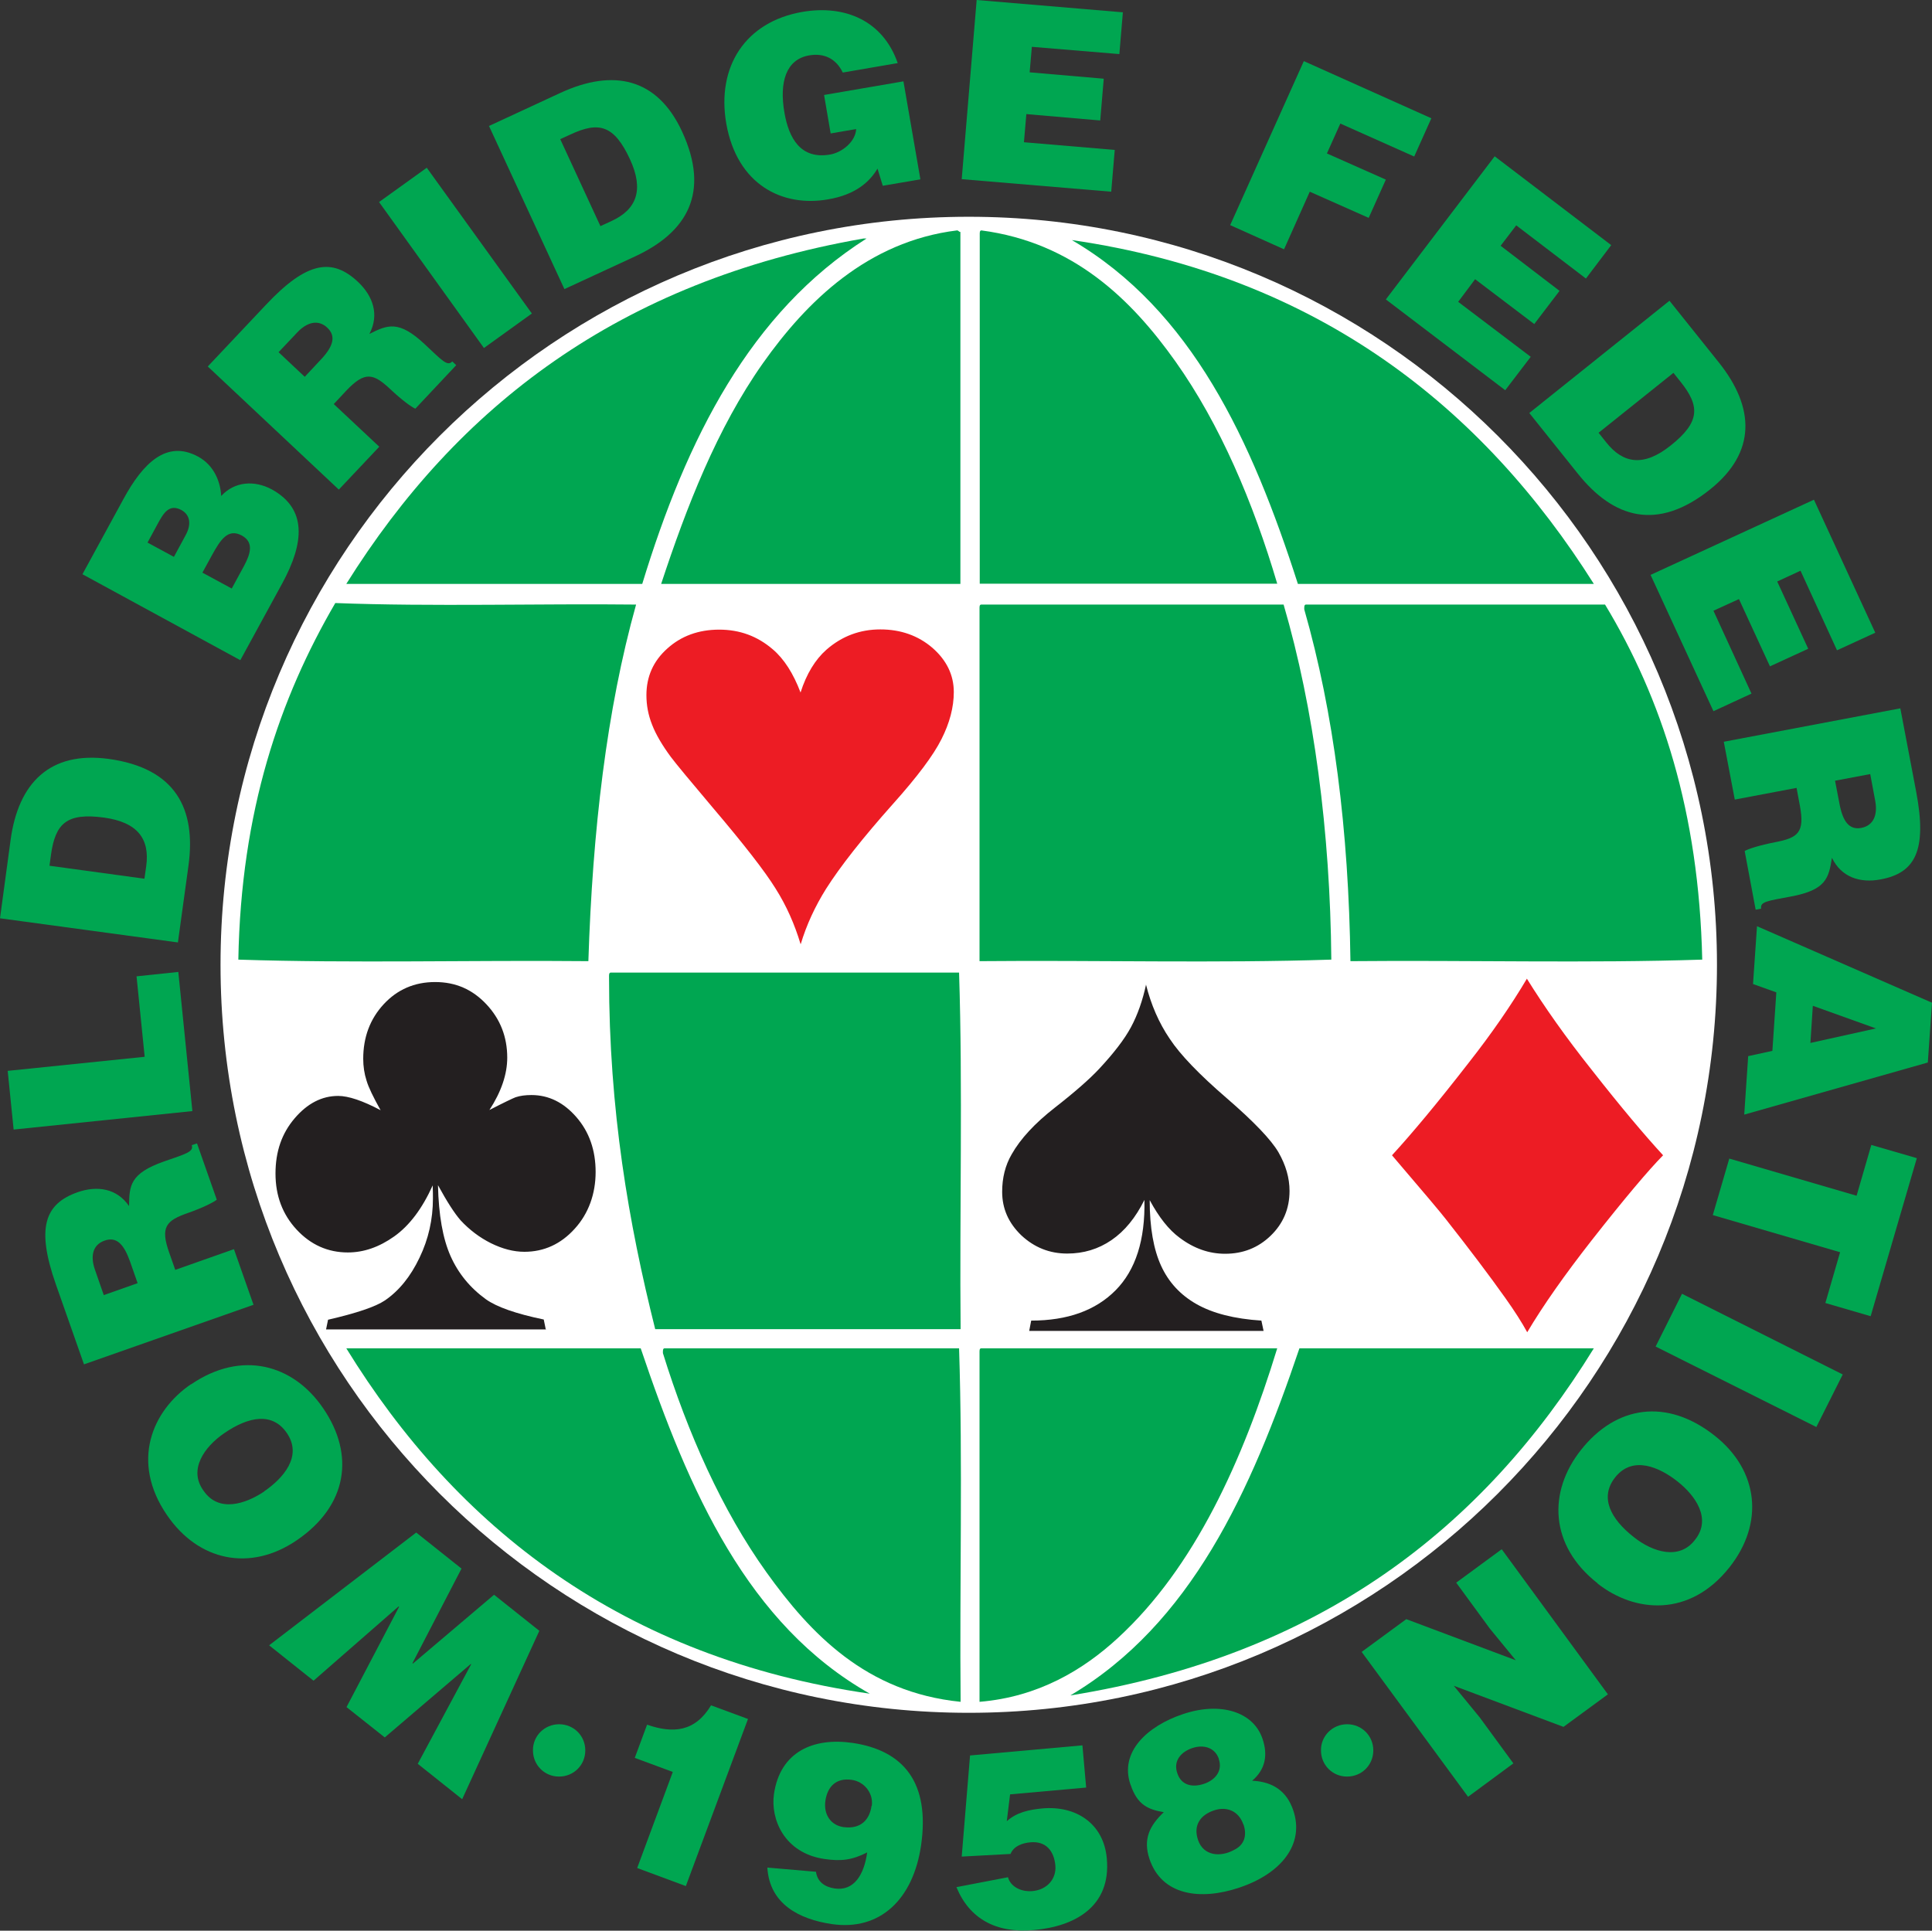
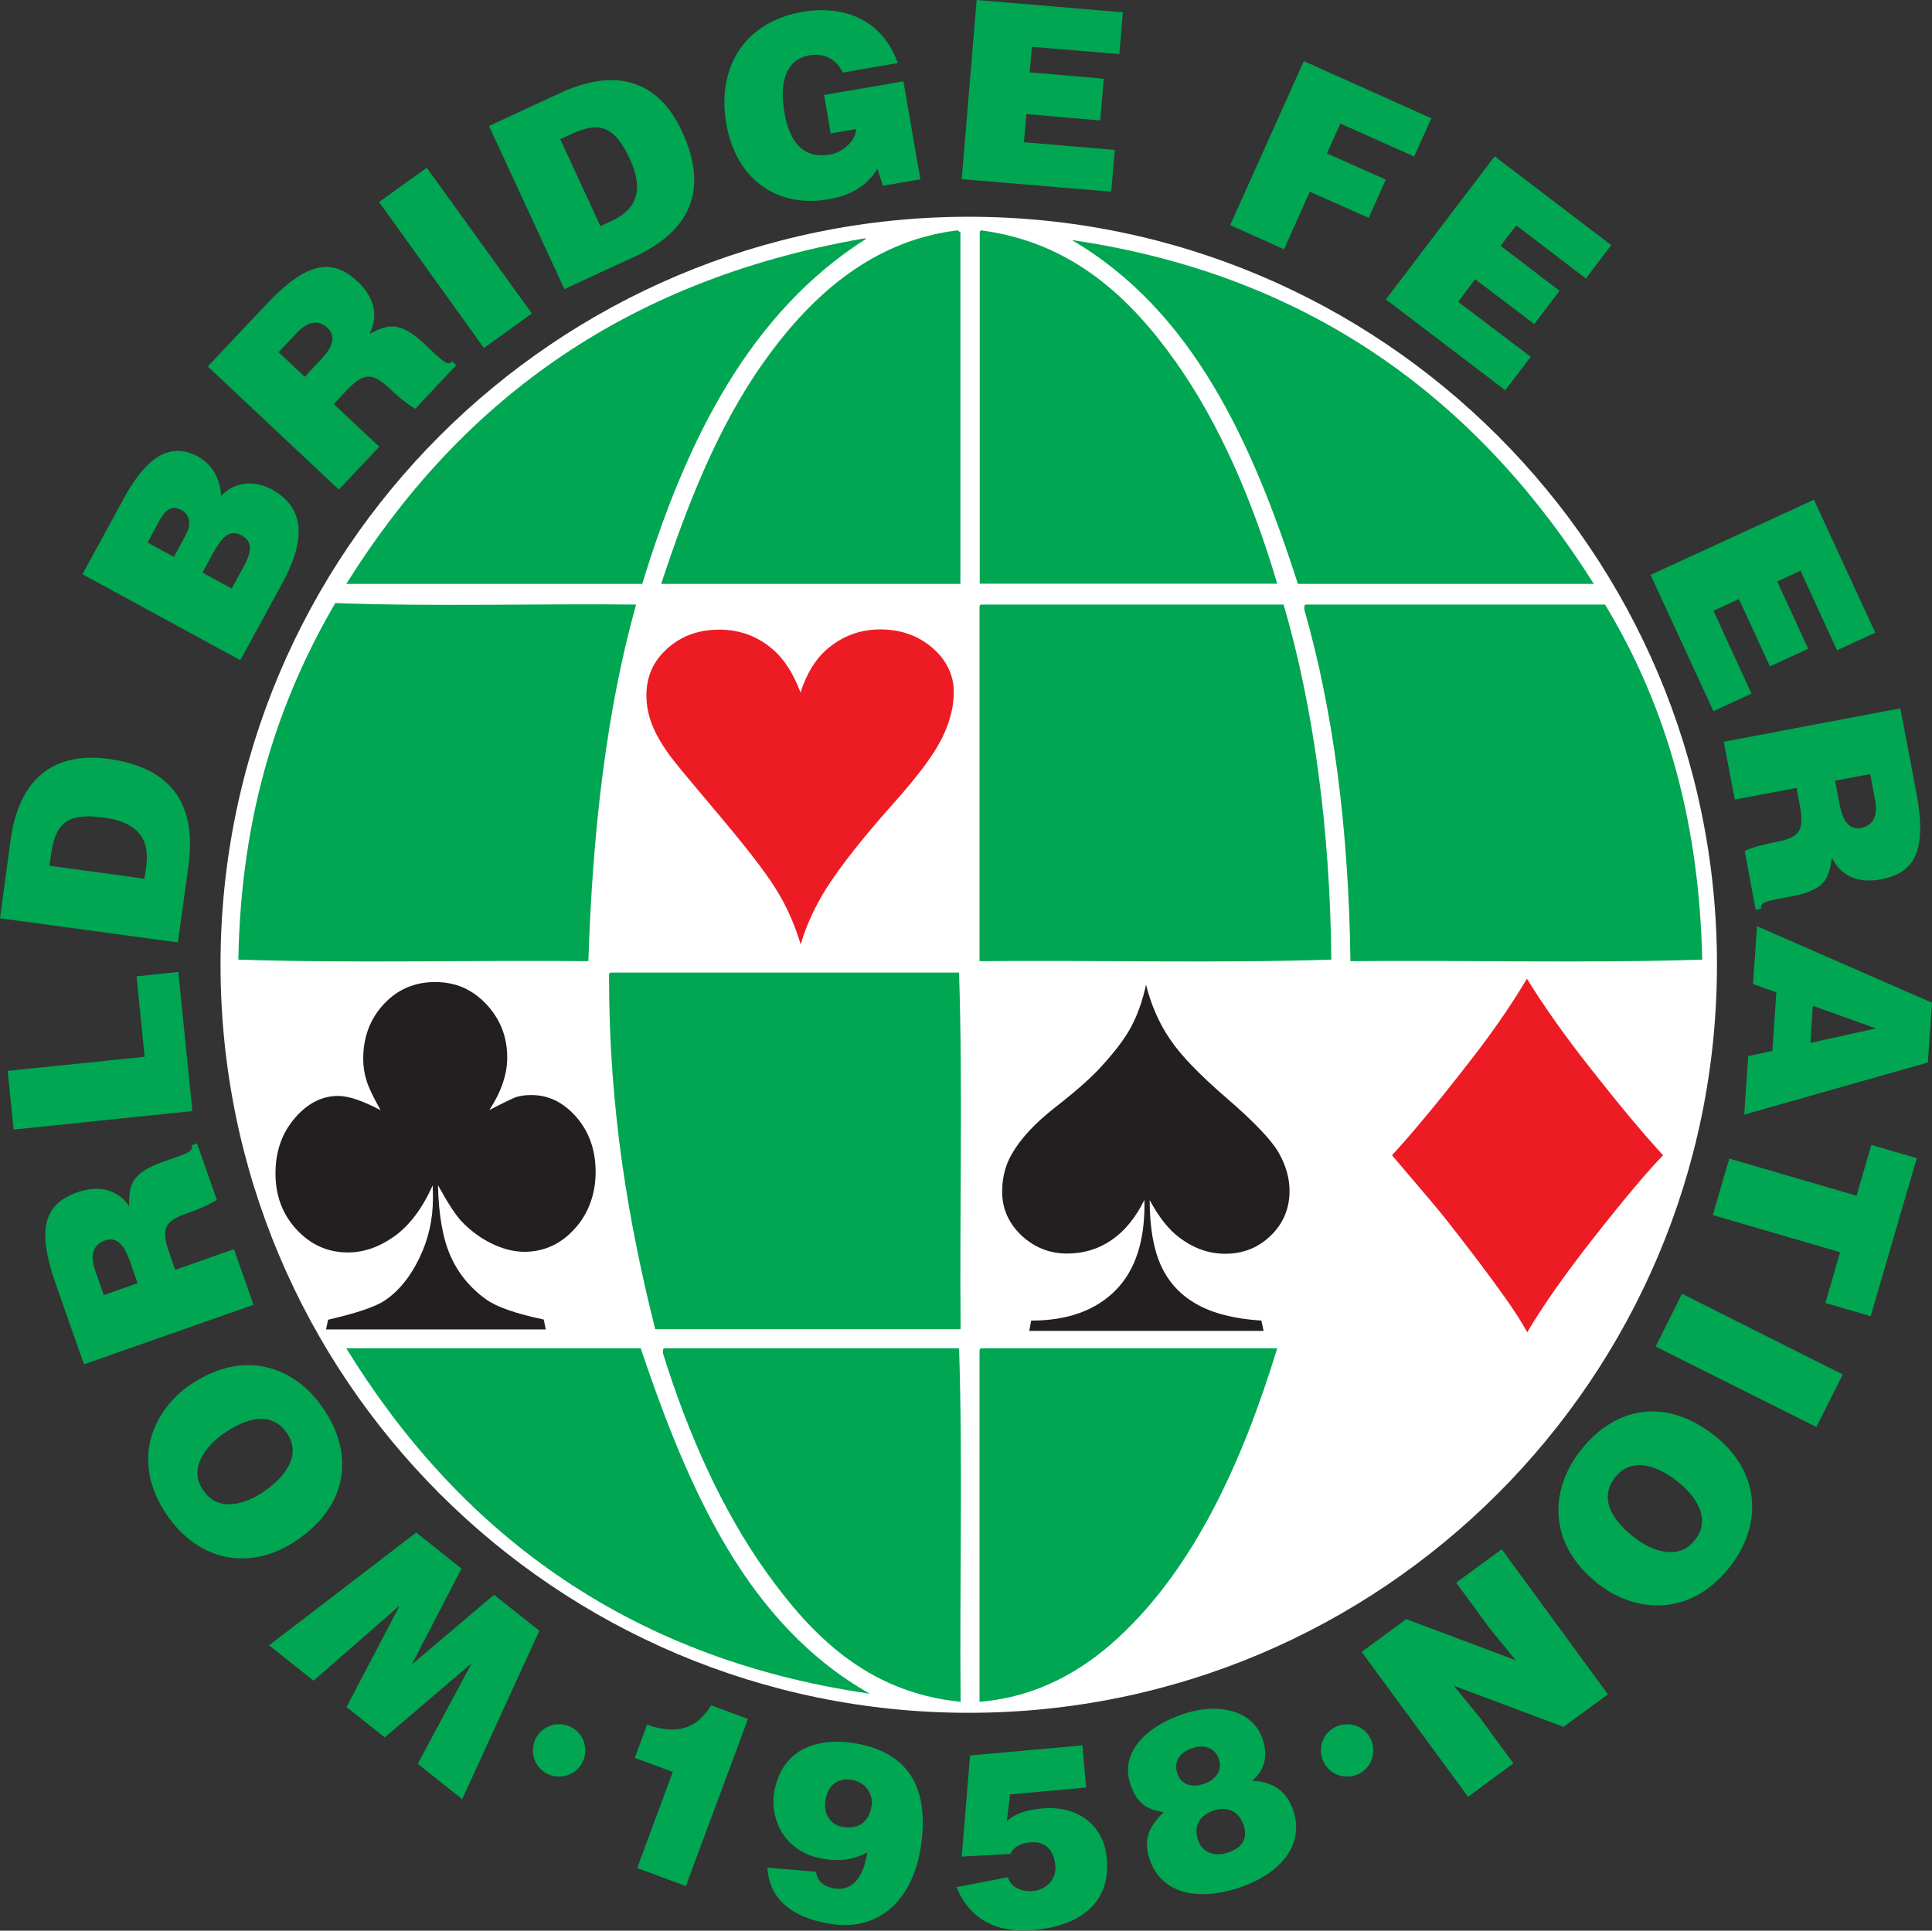
<svg xmlns="http://www.w3.org/2000/svg" id="Layer_2" data-name="Layer 2" viewBox="0 0 87.87 87.82">
  <rect x="0" y="0" width="87.87" height="87.82" fill="#333333" stroke="none" />
  <defs>
    <style> .cls-1 { fill: #fff; } .cls-2 { fill: #ed1c24; } .cls-3 { fill: #00a651; } .cls-4 { fill: #231f20; } </style>
  </defs>
  <g id="Livello_1" data-name="Livello 1">
    <g>
      <path class="cls-1" d="M44.06,77.91c18.79,0,34.03-15.24,34.03-34.03S62.85,9.86,44.06,9.86,10.03,25.09,10.03,43.88s15.23,34.03,34.03,34.03h0Z" />
      <path class="cls-4" d="M24.85,60.47H14.83l.09-.44c1.3-.3,2.16-.59,2.59-.88,.64-.44,1.16-1.08,1.57-1.94,.41-.85,.61-1.75,.61-2.69,0-.14,0-.34-.01-.6-.48,1.06-1.06,1.83-1.75,2.32-.69,.49-1.39,.73-2.11,.73-.91,0-1.69-.35-2.33-1.04-.64-.69-.96-1.54-.96-2.55s.29-1.83,.87-2.51c.58-.68,1.24-1.02,1.98-1.02,.47,0,1.12,.22,1.93,.65-.33-.59-.55-1.04-.64-1.35-.1-.31-.15-.64-.15-.99,0-.98,.31-1.81,.93-2.48,.62-.67,1.4-1.01,2.34-1.01s1.7,.34,2.33,1.01c.63,.67,.95,1.48,.95,2.43,0,.75-.27,1.55-.81,2.38,.66-.34,1.06-.53,1.19-.58,.21-.07,.45-.1,.72-.1,.79,0,1.47,.34,2.05,1.01,.58,.67,.87,1.5,.87,2.49s-.32,1.89-.95,2.58c-.63,.7-1.4,1.05-2.29,1.05-.49,0-.99-.13-1.52-.39-.52-.26-.98-.61-1.38-1.04-.28-.32-.62-.85-1.03-1.6,.03,1.36,.22,2.43,.57,3.22,.35,.79,.89,1.45,1.61,1.97,.49,.35,1.37,.66,2.63,.92l.09,.44h0Z" />
      <path class="cls-2" d="M36.41,42.94c-.27-.9-.64-1.74-1.14-2.53-.49-.79-1.44-2.01-2.85-3.67-1.03-1.22-1.67-1.99-1.91-2.31-.39-.53-.68-1.02-.85-1.46-.18-.45-.26-.9-.26-1.35,0-.84,.31-1.55,.95-2.12,.63-.57,1.42-.86,2.36-.86s1.74,.3,2.43,.89c.52,.44,.94,1.1,1.27,1.97,.27-.85,.67-1.5,1.18-1.95,.71-.62,1.53-.92,2.45-.92s1.72,.28,2.37,.84c.64,.56,.97,1.23,.97,2.01,0,.69-.19,1.41-.56,2.14-.37,.74-1.1,1.71-2.19,2.93-1.4,1.57-2.42,2.87-3.06,3.88-.5,.8-.89,1.64-1.15,2.51h0Z" />
      <path class="cls-4" d="M52.12,44.78c.23,.92,.59,1.75,1.08,2.47,.48,.73,1.35,1.63,2.59,2.7,1.24,1.07,2.03,1.9,2.36,2.47,.33,.58,.5,1.16,.5,1.75,0,.81-.29,1.49-.86,2.04-.57,.55-1.26,.82-2.07,.82-.73,0-1.42-.24-2.07-.73-.49-.36-.94-.93-1.36-1.71,0,1.26,.18,2.25,.52,2.99,.34,.74,.87,1.32,1.61,1.74,.74,.42,1.72,.67,2.95,.75l.1,.47h-10.66l.09-.47c1.65,0,2.93-.46,3.84-1.38,.91-.92,1.35-2.29,1.31-4.11-.4,.81-.9,1.42-1.5,1.83-.6,.41-1.27,.61-2.01,.61-.81,0-1.5-.28-2.09-.83-.58-.56-.87-1.21-.87-1.98,0-.63,.14-1.2,.43-1.7,.4-.71,1.06-1.42,1.97-2.13,.91-.71,1.58-1.3,2.01-1.76,.66-.71,1.15-1.34,1.45-1.9,.3-.56,.53-1.21,.69-1.96h0Z" />
-       <path class="cls-2" d="M69.44,44.51c.8,1.29,1.78,2.68,2.95,4.15,1.34,1.71,2.43,3,3.25,3.89-.66,.67-1.75,1.96-3.25,3.87-1.22,1.56-2.2,2.95-2.93,4.18-.24-.44-.57-.96-.99-1.55-.73-1.03-1.63-2.22-2.7-3.58-.23-.3-1.05-1.27-2.46-2.92,.9-.98,2.07-2.38,3.49-4.21,1.06-1.35,1.94-2.63,2.65-3.83h0Z" />
-       <path class="cls-3" d="M59.1,61.33h13.39c-5.04,8.18-12.45,13.96-23.81,15.79,5.48-3.25,8.21-9.25,10.42-15.79h0Z" />
+       <path class="cls-2" d="M69.44,44.51c.8,1.29,1.78,2.68,2.95,4.15,1.34,1.71,2.43,3,3.25,3.89-.66,.67-1.75,1.96-3.25,3.87-1.22,1.56-2.2,2.95-2.93,4.18-.24-.44-.57-.96-.99-1.55-.73-1.03-1.63-2.22-2.7-3.58-.23-.3-1.05-1.27-2.46-2.92,.9-.98,2.07-2.38,3.49-4.21,1.06-1.35,1.94-2.63,2.65-3.83h0" />
      <path class="cls-3" d="M44.63,61.33h13.46c-1.56,5.1-3.76,9.97-7.24,13.17-1.58,1.46-3.63,2.69-6.3,2.91v-15.86c0-.1-.01-.21,.07-.22h0Z" />
      <path class="cls-3" d="M30.23,61.33h13.39c.17,5.21,.02,10.74,.07,16.08-4.3-.43-6.83-3.1-8.83-5.89-2.02-2.82-3.58-6.33-4.71-9.97,0-.1-.01-.21,.07-.22h0Z" />
      <path class="cls-3" d="M15.75,61.33h13.39c2.2,6.52,4.87,12.57,10.42,15.71-11.25-1.62-18.81-7.58-23.81-15.71h0Z" />
      <path class="cls-3" d="M27.77,44.24h15.85c.17,5.26,.02,10.84,.07,16.22h-13.89c-1.21-4.82-2.1-9.97-2.1-16,0-.1-.01-.21,.07-.22h0Z" />
      <path class="cls-3" d="M59.39,27.5h13.61c2.58,4.27,4.27,9.43,4.42,16.15-5.19,.17-10.69,.02-16,.07-.08-5.95-.76-11.32-2.1-16,0-.1-.01-.21,.07-.22h0Z" />
      <path class="cls-3" d="M44.63,27.5h13.75c1.38,4.71,2.12,10.35,2.17,16.15-5.19,.17-10.69,.02-16,.07V27.72c0-.1-.01-.21,.07-.22h0Z" />
      <path class="cls-3" d="M15.25,27.43c4.37,.17,9.43,.02,13.68,.07-1.34,4.79-1.98,10.28-2.17,16.22-5.28-.05-10.76,.1-15.92-.07,.12-6.76,1.88-11.88,4.41-16.22h0Z" />
      <path class="cls-3" d="M48.75,10.92c11.19,1.63,18.68,7.61,23.74,15.64h-13.46c-2.1-6.54-4.83-12.45-10.28-15.64h0Z" />
      <path class="cls-3" d="M29.21,26.56H15.75c5.04-8.06,12.4-13.77,23.52-15.71h.14c-5.28,3.35-8.18,9.09-10.2,15.71h0Z" />
      <path class="cls-3" d="M44.63,10.48c4.2,.55,6.84,3.16,8.83,5.96,2.03,2.86,3.54,6.42,4.63,10.11h-13.53V10.7c0-.1-.01-.21,.07-.22h0Z" />
      <path class="cls-3" d="M43.54,10.48c.06,.01,.07,.07,.14,.07V26.56h-13.61c1.15-3.49,2.54-7.08,4.63-10.04,1.98-2.8,4.76-5.54,8.83-6.04h0Z" />
      <polygon class="cls-3" points="18.15 73.09 18.13 73.07 14.26 76.45 12.24 74.84 18.93 69.71 20.99 71.35 18.76 75.65 18.78 75.67 22.47 72.54 24.53 74.18 21.02 81.84 19 80.23 21.43 75.7 21.41 75.69 17.5 79.03 15.76 77.65 18.15 73.09 18.15 73.09" />
      <path class="cls-3" d="M12.01,67.84c.86-.59,1.76-1.59,1.04-2.65-.65-.96-1.73-.77-2.85,0-.92,.63-1.64,1.67-.94,2.62,.68,1,1.9,.61,2.76,.03h0Zm-3.32-4.87c2.3-1.57,4.65-.91,6.01,1.09,1.45,2.12,1.1,4.43-1.2,6-2.12,1.45-4.48,.95-5.91-1.15-1.65-2.41-.69-4.73,1.1-5.95h0Z" />
      <path class="cls-3" d="M6.26,58.37l-.35-1c-.28-.78-.61-1.13-1.15-.94-.55,.19-.65,.71-.45,1.3l.41,1.18,1.53-.54h0Zm1.69-.6l2.69-.95,.89,2.53-7.71,2.71-1.28-3.64c-.9-2.57-.51-3.66,.99-4.19,.89-.31,1.78-.18,2.34,.63,.01-.92,.03-1.48,1.59-2.03,1.01-.35,1.36-.44,1.26-.74l.24-.08,.9,2.56c-.15,.12-.62,.36-1.3,.6-1.01,.35-1.28,.64-.86,1.82l.27,.77h0Z" />
      <polygon class="cls-3" points="8.75 50.54 .62 51.38 .35 48.71 6.58 48.07 6.21 44.41 8.11 44.21 8.75 50.54 8.75 50.54" />
      <path class="cls-3" d="M6.57,39.96l.08-.56c.17-1.24-.39-2-1.92-2.21-1.69-.23-2.21,.26-2.41,1.68l-.07,.51,4.32,.59h0Zm1.53,2.91l-8.1-1.1,.48-3.55c.35-2.61,1.79-4.06,4.46-3.7,3.05,.42,3.99,2.27,3.63,4.87l-.48,3.49h0Z" />
      <path class="cls-3" d="M9.21,26.05l1.33,.72,.56-1.03c.31-.58,.44-1.08-.1-1.38-.63-.34-.97,.18-1.38,.93l-.41,.75h0Zm-2.5-1.37l1.2,.65,.53-.98c.26-.47,.23-.92-.19-1.15-.56-.3-.82,.15-1.09,.65l-.45,.83h0Zm4.22,5.35l-7.18-3.91,1.87-3.43c.88-1.62,1.96-2.7,3.39-1.92,.74,.4,1.02,1.17,1.05,1.79,.62-.67,1.52-.72,2.3-.3,1.6,.88,1.49,2.41,.48,4.27l-1.91,3.5h0Z" />
      <path class="cls-3" d="M13.86,17.14l.72-.77c.57-.6,.72-1.07,.31-1.46-.42-.4-.93-.25-1.36,.2l-.86,.91,1.18,1.11h0Zm1.31,1.23l2.08,1.95-1.84,1.95-5.96-5.6,2.65-2.81c1.87-1.99,3.02-2.13,4.18-1.04,.69,.65,.98,1.5,.52,2.37,.82-.41,1.33-.65,2.53,.48,.78,.73,1.02,1.01,1.24,.77l.18,.17-1.86,1.98c-.18-.08-.6-.38-1.13-.88-.78-.73-1.16-.84-2.02,.07l-.56,.6h0Z" />
      <polygon class="cls-3" points="22.01 15.83 17.24 9.19 19.41 7.63 24.19 14.26 22.01 15.83 22.01 15.83" />
      <path class="cls-3" d="M27.3,10.29l.52-.24c1.13-.52,1.48-1.41,.83-2.81-.72-1.55-1.41-1.73-2.71-1.12l-.46,.21,1.83,3.96h0Zm-1.63,2.86l-3.43-7.42,3.26-1.51c2.39-1.1,4.39-.68,5.52,1.76,1.29,2.79,.23,4.59-2.15,5.69l-3.2,1.48h0Z" />
      <path class="cls-3" d="M41.85,8.16l-1.7,.29-.24-.78c-.35,.59-.99,1.19-2.26,1.4-2.06,.36-4.13-.66-4.62-3.46-.44-2.57,.86-4.62,3.47-5.07,1.93-.33,3.66,.4,4.33,2.33l-2.5,.43c-.3-.63-.85-.9-1.53-.78-1.04,.18-1.37,1.2-1.12,2.62,.2,1.14,.73,2.12,2.07,1.89,.54-.09,1.16-.58,1.19-1.16l-1.16,.2-.3-1.75,3.61-.62,.77,4.45h0Z" />
      <polygon class="cls-3" points="43.74 8.15 44.42 0 51.07 .56 50.91 2.46 46.93 2.13 46.83 3.29 50.2 3.58 50.04 5.48 46.68 5.19 46.57 6.47 50.7 6.82 50.54 8.72 43.74 8.15 43.74 8.15" />
      <polygon class="cls-3" points="55.95 10.24 59.3 2.78 65.1 5.38 64.32 7.12 60.96 5.62 60.35 6.98 63.03 8.17 62.25 9.91 59.57 8.72 58.4 11.34 55.95 10.24 55.95 10.24" />
      <polygon class="cls-3" points="63.03 13.62 67.98 7.11 73.28 11.15 72.13 12.67 68.96 10.25 68.25 11.18 70.93 13.23 69.78 14.74 67.09 12.7 66.32 13.73 69.62 16.23 68.46 17.75 63.03 13.62 63.03 13.62" />
-       <path class="cls-3" d="M72.71,19.69l.35,.44c.78,.98,1.72,1.1,2.93,.13,1.33-1.06,1.34-1.78,.44-2.9l-.32-.4-3.41,2.73h0Zm-3.16-.9l6.38-5.11,2.24,2.8c1.65,2.06,1.71,4.1-.39,5.78-2.4,1.92-4.4,1.32-6.03-.73l-2.2-2.75h0Z" />
      <polygon class="cls-3" points="75.07 26.15 82.5 22.73 85.29 28.78 83.55 29.58 81.89 25.96 80.83 26.45 82.24 29.51 80.5 30.31 79.09 27.25 77.93 27.78 79.66 31.55 77.93 32.35 75.07 26.15 75.07 26.15" />
      <path class="cls-3" d="M83.46,35.51l.2,1.04c.15,.81,.44,1.21,.99,1.11,.57-.11,.75-.6,.64-1.22l-.23-1.23-1.59,.3h0Zm-1.76,.33l-2.8,.53-.5-2.63,8.03-1.52,.72,3.79c.51,2.68-.05,3.7-1.61,3.99-.93,.18-1.79-.09-2.22-.98-.15,.91-.25,1.46-1.87,1.76-1.05,.2-1.41,.23-1.35,.55l-.25,.05-.5-2.67c.17-.1,.67-.26,1.38-.4,1.05-.2,1.36-.44,1.13-1.67l-.15-.8h0Z" />
      <path class="cls-3" d="M85.32,46.78l-2.87-1.03-.11,1.69,2.98-.66h0Zm-5.41-4.65l7.96,3.48-.19,2.72-8.35,2.37,.18-2.66,1.1-.24,.18-2.66-1.06-.38,.18-2.62h0Z" />
      <polygon class="cls-3" points="87.18 52.68 85.08 59.87 83.02 59.27 83.69 56.96 77.9 55.27 78.65 52.7 84.44 54.39 85.11 52.08 87.18 52.68 87.18 52.68" />
      <polygon class="cls-3" points="76.5 58.85 83.81 62.52 82.61 64.91 75.3 61.25 76.5 58.85 76.5 58.85" />
      <path class="cls-3" d="M76.3,67.39c-.82-.65-2.04-1.2-2.84-.19-.72,.91-.21,1.89,.85,2.72,.87,.69,2.08,1.06,2.79,.11,.75-.95,.01-2-.8-2.64h0Zm-3.64,4.63c-2.19-1.72-2.26-4.16-.76-6.06,1.59-2.02,3.9-2.38,6.08-.66,2.02,1.59,2.26,3.99,.68,5.99-1.81,2.29-4.31,2.07-6,.74h0Z" />
      <polygon class="cls-3" points="66.12 76.68 67.3 78.12 68.83 80.21 66.77 81.73 61.93 75.14 63.96 73.65 68.94 75.52 67.76 74.08 66.23 71.99 68.3 70.47 73.13 77.07 71.11 78.55 66.12 76.68 66.12 76.68" />
      <path class="cls-3" d="M31.19,85.79l-2.21-.82,1.62-4.37-1.73-.64,.56-1.51c1.18,.41,2.18,.33,2.91-.88l1.68,.62-2.83,7.61h0Z" />
      <path class="cls-3" d="M39.65,82.14c.08-.57-.34-1.1-.91-1.18-.69-.1-1.1,.28-1.2,.95-.09,.63,.25,1.12,.83,1.2,.8,.1,1.18-.35,1.27-.97h0Zm-2.54,2.99c.06,.46,.39,.7,.85,.77,.87,.13,1.34-.61,1.48-1.64-.69,.35-1.18,.41-1.94,.3-1.84-.27-2.46-1.82-2.3-2.95,.28-1.93,1.79-2.59,3.58-2.33,2.3,.34,3.53,1.79,3.11,4.67-.36,2.44-1.86,3.89-4.06,3.57-1.48-.22-2.83-.91-2.93-2.57l2.2,.19h0Z" />
      <path class="cls-3" d="M44.12,79.85l5.11-.46,.17,1.92-3.46,.31-.15,1.22c.46-.41,1.01-.52,1.61-.58,1.53-.14,2.8,.68,2.94,2.28,.2,2.21-1.49,3.09-3.31,3.25-1.74,.16-2.94-.52-3.53-1.95l2.34-.45s.03,.05,.03,.08c.17,.41,.65,.59,1.08,.55,.69-.06,1.1-.57,1.05-1.16-.06-.66-.42-1.12-1.13-1.06-.35,.03-.76,.16-.91,.53l-2.22,.12,.38-4.61h0Z" />
      <path class="cls-3" d="M56.55,82.99c-.21-.61-.75-.84-1.34-.64-.62,.21-.95,.68-.72,1.35,.25,.73,1.03,.78,1.63,.45,.48-.23,.6-.66,.44-1.15h0Zm-1.11-2.97c-.17-.52-.68-.68-1.2-.51-.55,.18-.89,.61-.69,1.16,.19,.56,.71,.64,1.21,.47,.51-.17,.86-.59,.67-1.13h0Zm-4.03,1.14c-.49-1.46,.75-2.64,2.39-3.19,1.72-.58,3.21-.1,3.62,1.12,.25,.73,.14,1.39-.47,1.91,.91,.04,1.57,.45,1.87,1.35,.52,1.53-.54,2.87-2.45,3.51-1.78,.6-3.53,.36-4.09-1.3-.3-.9,0-1.51,.65-2.13-.7-.12-1.2-.32-1.51-1.25h0Z" />
      <path class="cls-3" d="M25.42,80.81c-.65,0-1.18-.52-1.18-1.19-.01-.66,.53-1.19,1.19-1.19s1.19,.52,1.19,1.19-.53,1.19-1.19,1.19h-.01Z" />
      <path class="cls-3" d="M61.26,80.81c-.65,0-1.18-.52-1.18-1.19-.01-.66,.53-1.19,1.19-1.19s1.19,.52,1.19,1.19-.53,1.19-1.19,1.19h-.01Z" />
    </g>
  </g>
</svg>